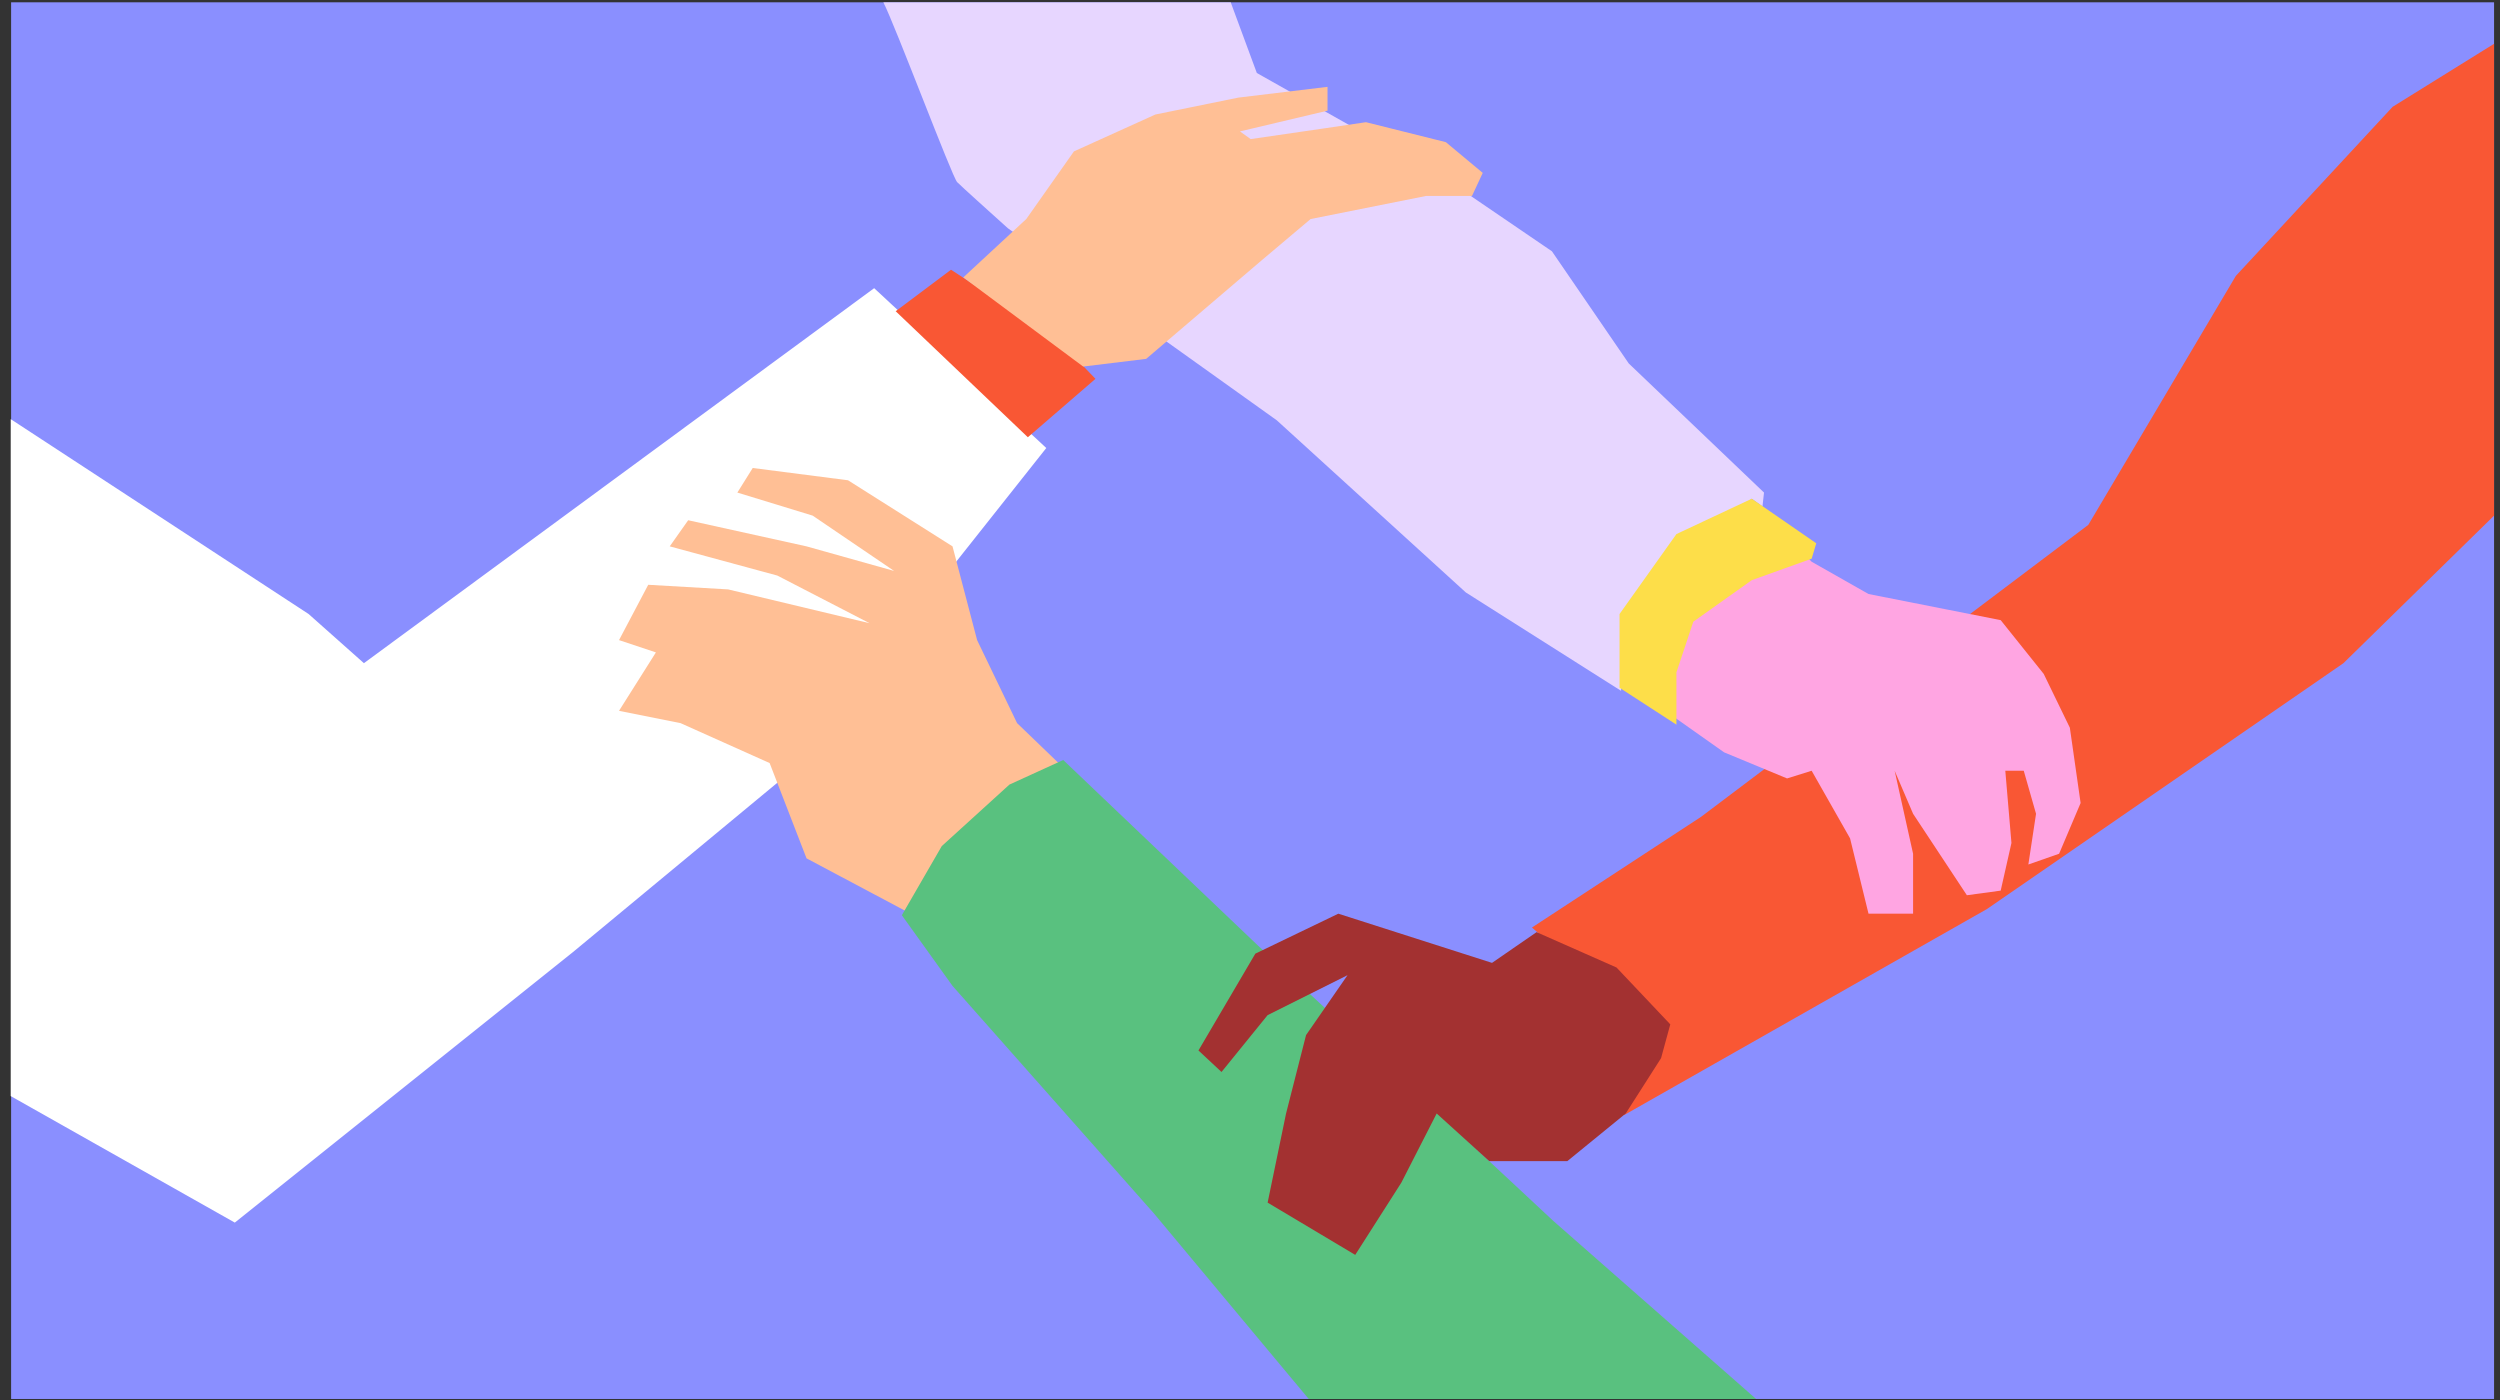
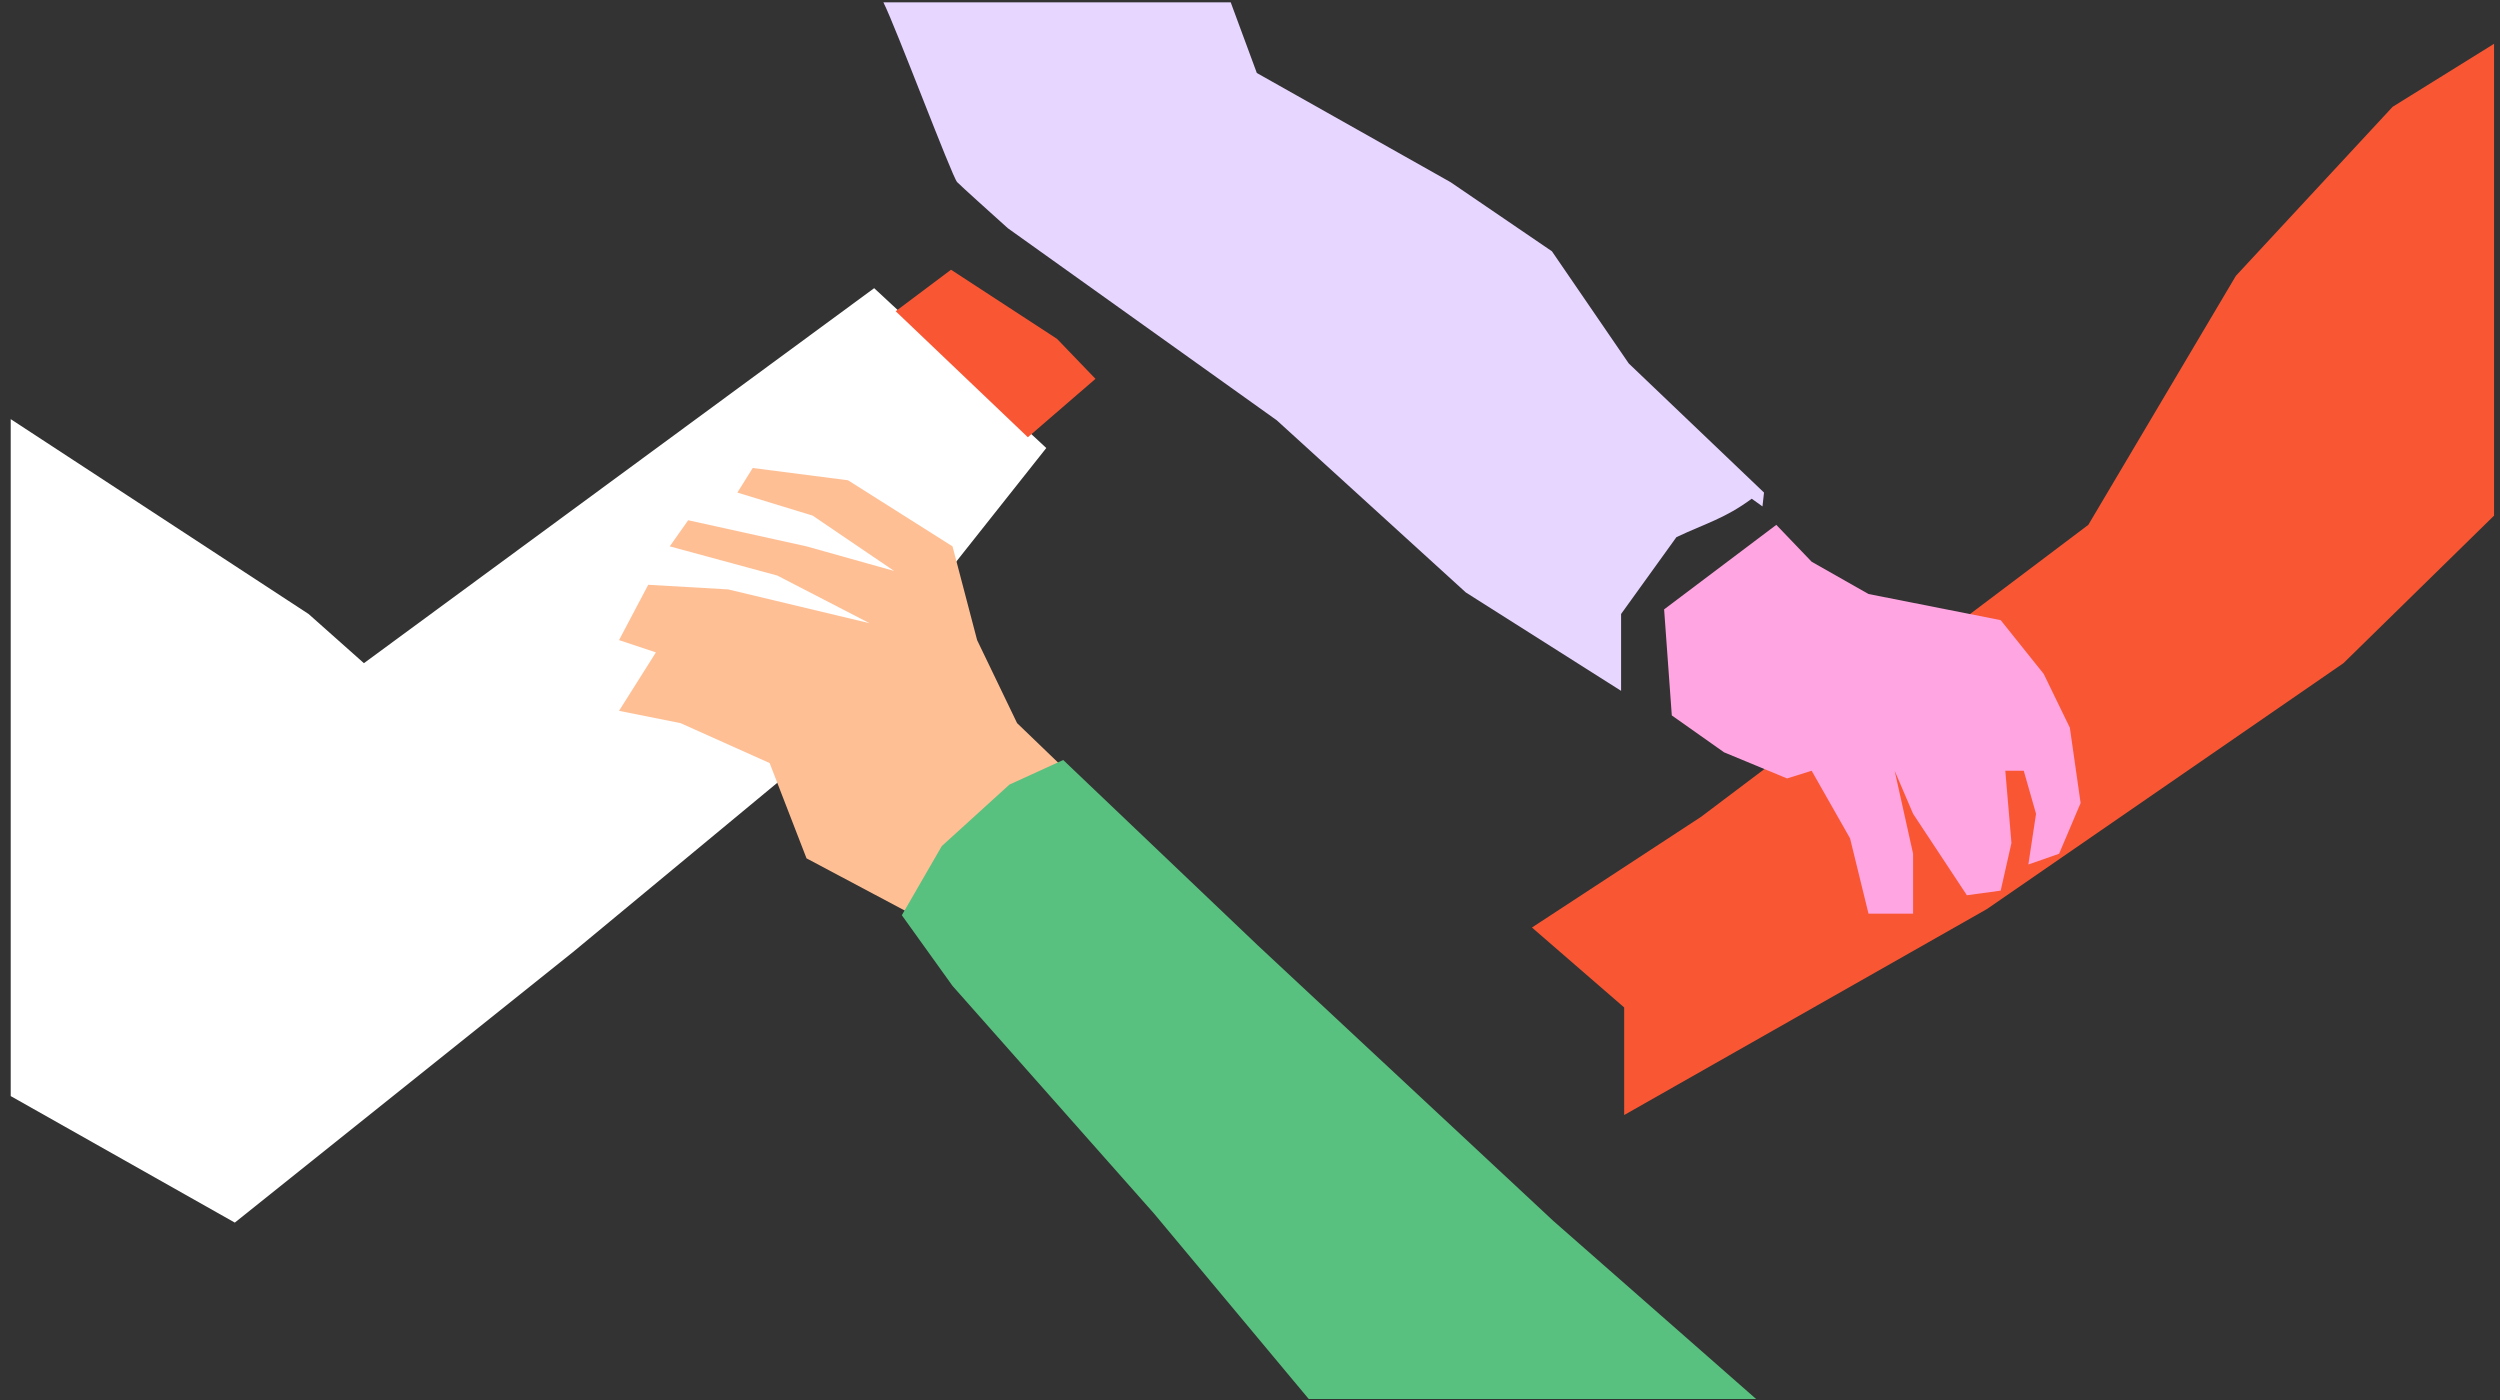
<svg xmlns="http://www.w3.org/2000/svg" width="200" height="112" viewBox="0 0 200 112" fill="none">
  <rect x="0" y="0" width="200" height="112" fill="#333333" stroke="none" />
-   <path d="M0.889 0.185H199.525V111.918H0.889V0.185Z" fill="#8A8FFF" />
  <path d="M18.785 97.808L0.857 87.687V33.531L24.686 49.12L29.113 53.054L69.933 23.054L83.703 35.841L63.047 61.907L45.834 76.169L18.785 97.808Z" fill="white" />
  <path d="M76.081 21.578L71.654 24.898L82.228 34.98L87.638 30.307L84.564 27.111L76.081 21.578Z" fill="#F95734" />
  <path d="M76.572 14.57C76.178 14.177 71.613 2.029 70.67 0.185H98.457L100.547 5.84L116.039 14.57L124.154 20.103L130.302 29.078L141.121 39.406L140.998 40.513L140.138 39.898C137.983 41.487 136.502 41.843 134.113 42.972L129.687 49.119V55.267L117.269 47.398L102.146 33.627L80.629 18.259C79.441 17.193 76.965 14.963 76.572 14.57Z" fill="#E7D6FF" />
  <path d="M178.869 22.07L191.41 8.545L199.524 3.504V41.251L187.475 53.054L158.95 72.726L129.934 89.202V80.595L122.557 74.201L136.081 65.349L167.065 41.988L178.869 22.07Z" fill="#F95734" />
-   <path d="M82.103 17.521L77.062 22.193L86.653 29.324L91.694 28.709L100.915 20.841L104.85 17.521L114.071 15.677H117.76L118.62 13.832L115.669 11.373L109.276 9.775L105.956 10.267L100.054 11.127L99.194 10.513L106.202 8.853V6.947L99.071 7.808L92.431 9.16L85.915 12.111L82.103 17.521Z" fill="#FFBF95" />
  <path d="M149.481 47.521L144.932 44.939L142.104 41.988L133.129 48.75L133.744 57.234L137.924 60.185L142.965 62.275L144.932 61.66L148.006 67.07L149.481 73.095H153.047V68.299L151.572 61.66L153.047 65.103L157.35 71.619L160.055 71.25L160.916 67.439L160.424 61.66H161.9L162.883 65.103L162.268 69.16L164.728 68.299L166.449 64.242L165.588 58.218L163.498 53.914L160.055 49.611L149.481 47.521Z" fill="#FFA5E2" />
  <path d="M81.366 57.849L84.686 61.045L72.391 72.849L64.522 68.668L61.571 61.045L54.44 57.849L49.522 56.865L52.472 52.193L49.522 51.209L51.858 46.783L58.251 47.152L69.563 49.857L62.185 46.045L53.579 43.709L55.054 41.619L64.522 43.709L71.53 45.676L65.013 41.25L58.989 39.406L60.218 37.439L67.841 38.422L76.202 43.709L78.169 51.209L81.366 57.849Z" fill="#FFBF95" />
-   <path d="M145.302 43.464L140.138 39.898L134.114 42.726L129.564 49.12V55.021L134.114 57.972V53.792L135.466 49.734L140.138 46.415L144.933 44.693L145.302 43.464Z" fill="#FDDE49" />
  <path d="M92.311 97.071L104.699 111.92H140.489L124.278 97.685L100.671 75.677L85.056 60.8L80.753 62.767L75.343 67.685L72.147 73.218L76.204 78.874L92.311 97.071Z" fill="#59C17F" />
-   <path d="M119.361 77.03L122.926 74.571L129.32 77.399L133.623 81.948L132.885 84.653L130.058 89.079L125.385 92.891H119.137L114.934 89.079L112.107 94.612L108.418 100.391L101.41 96.21L102.885 89.079L104.484 82.808L107.803 78.013L101.41 81.21L97.721 85.759L95.877 84.038L100.426 76.292L107.066 73.095L119.361 77.03Z" fill="#A33131" />
</svg>